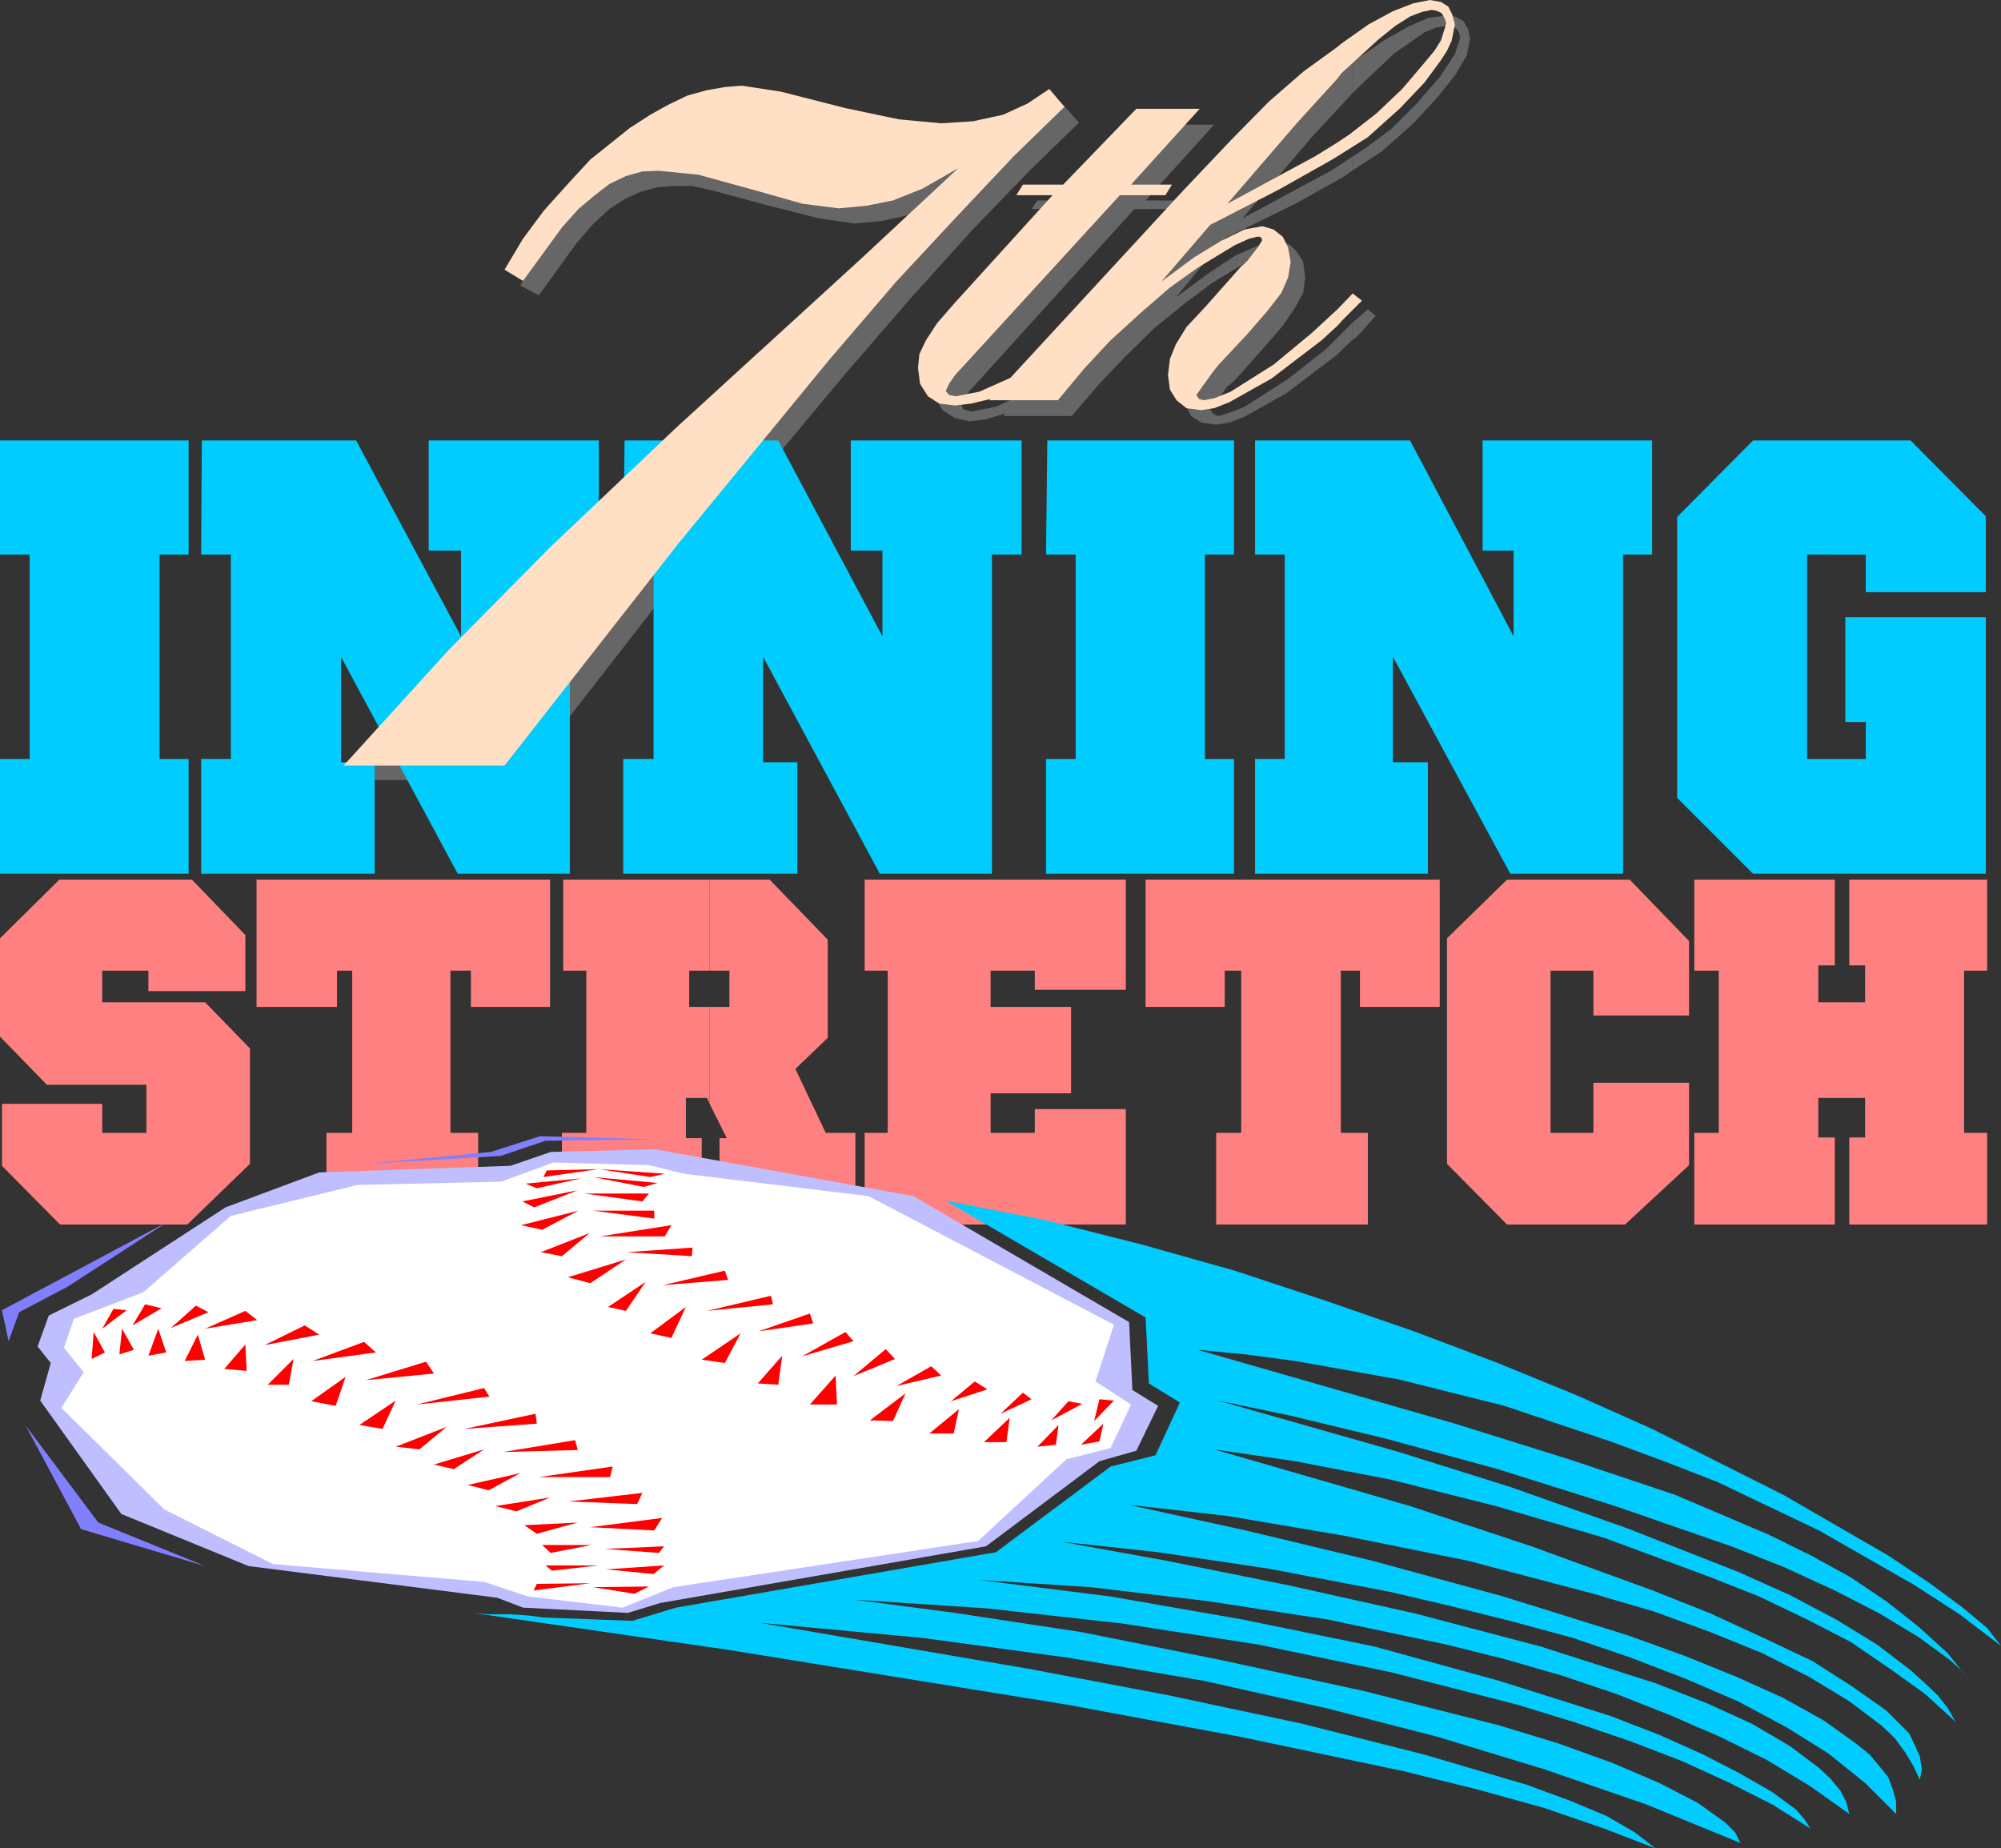
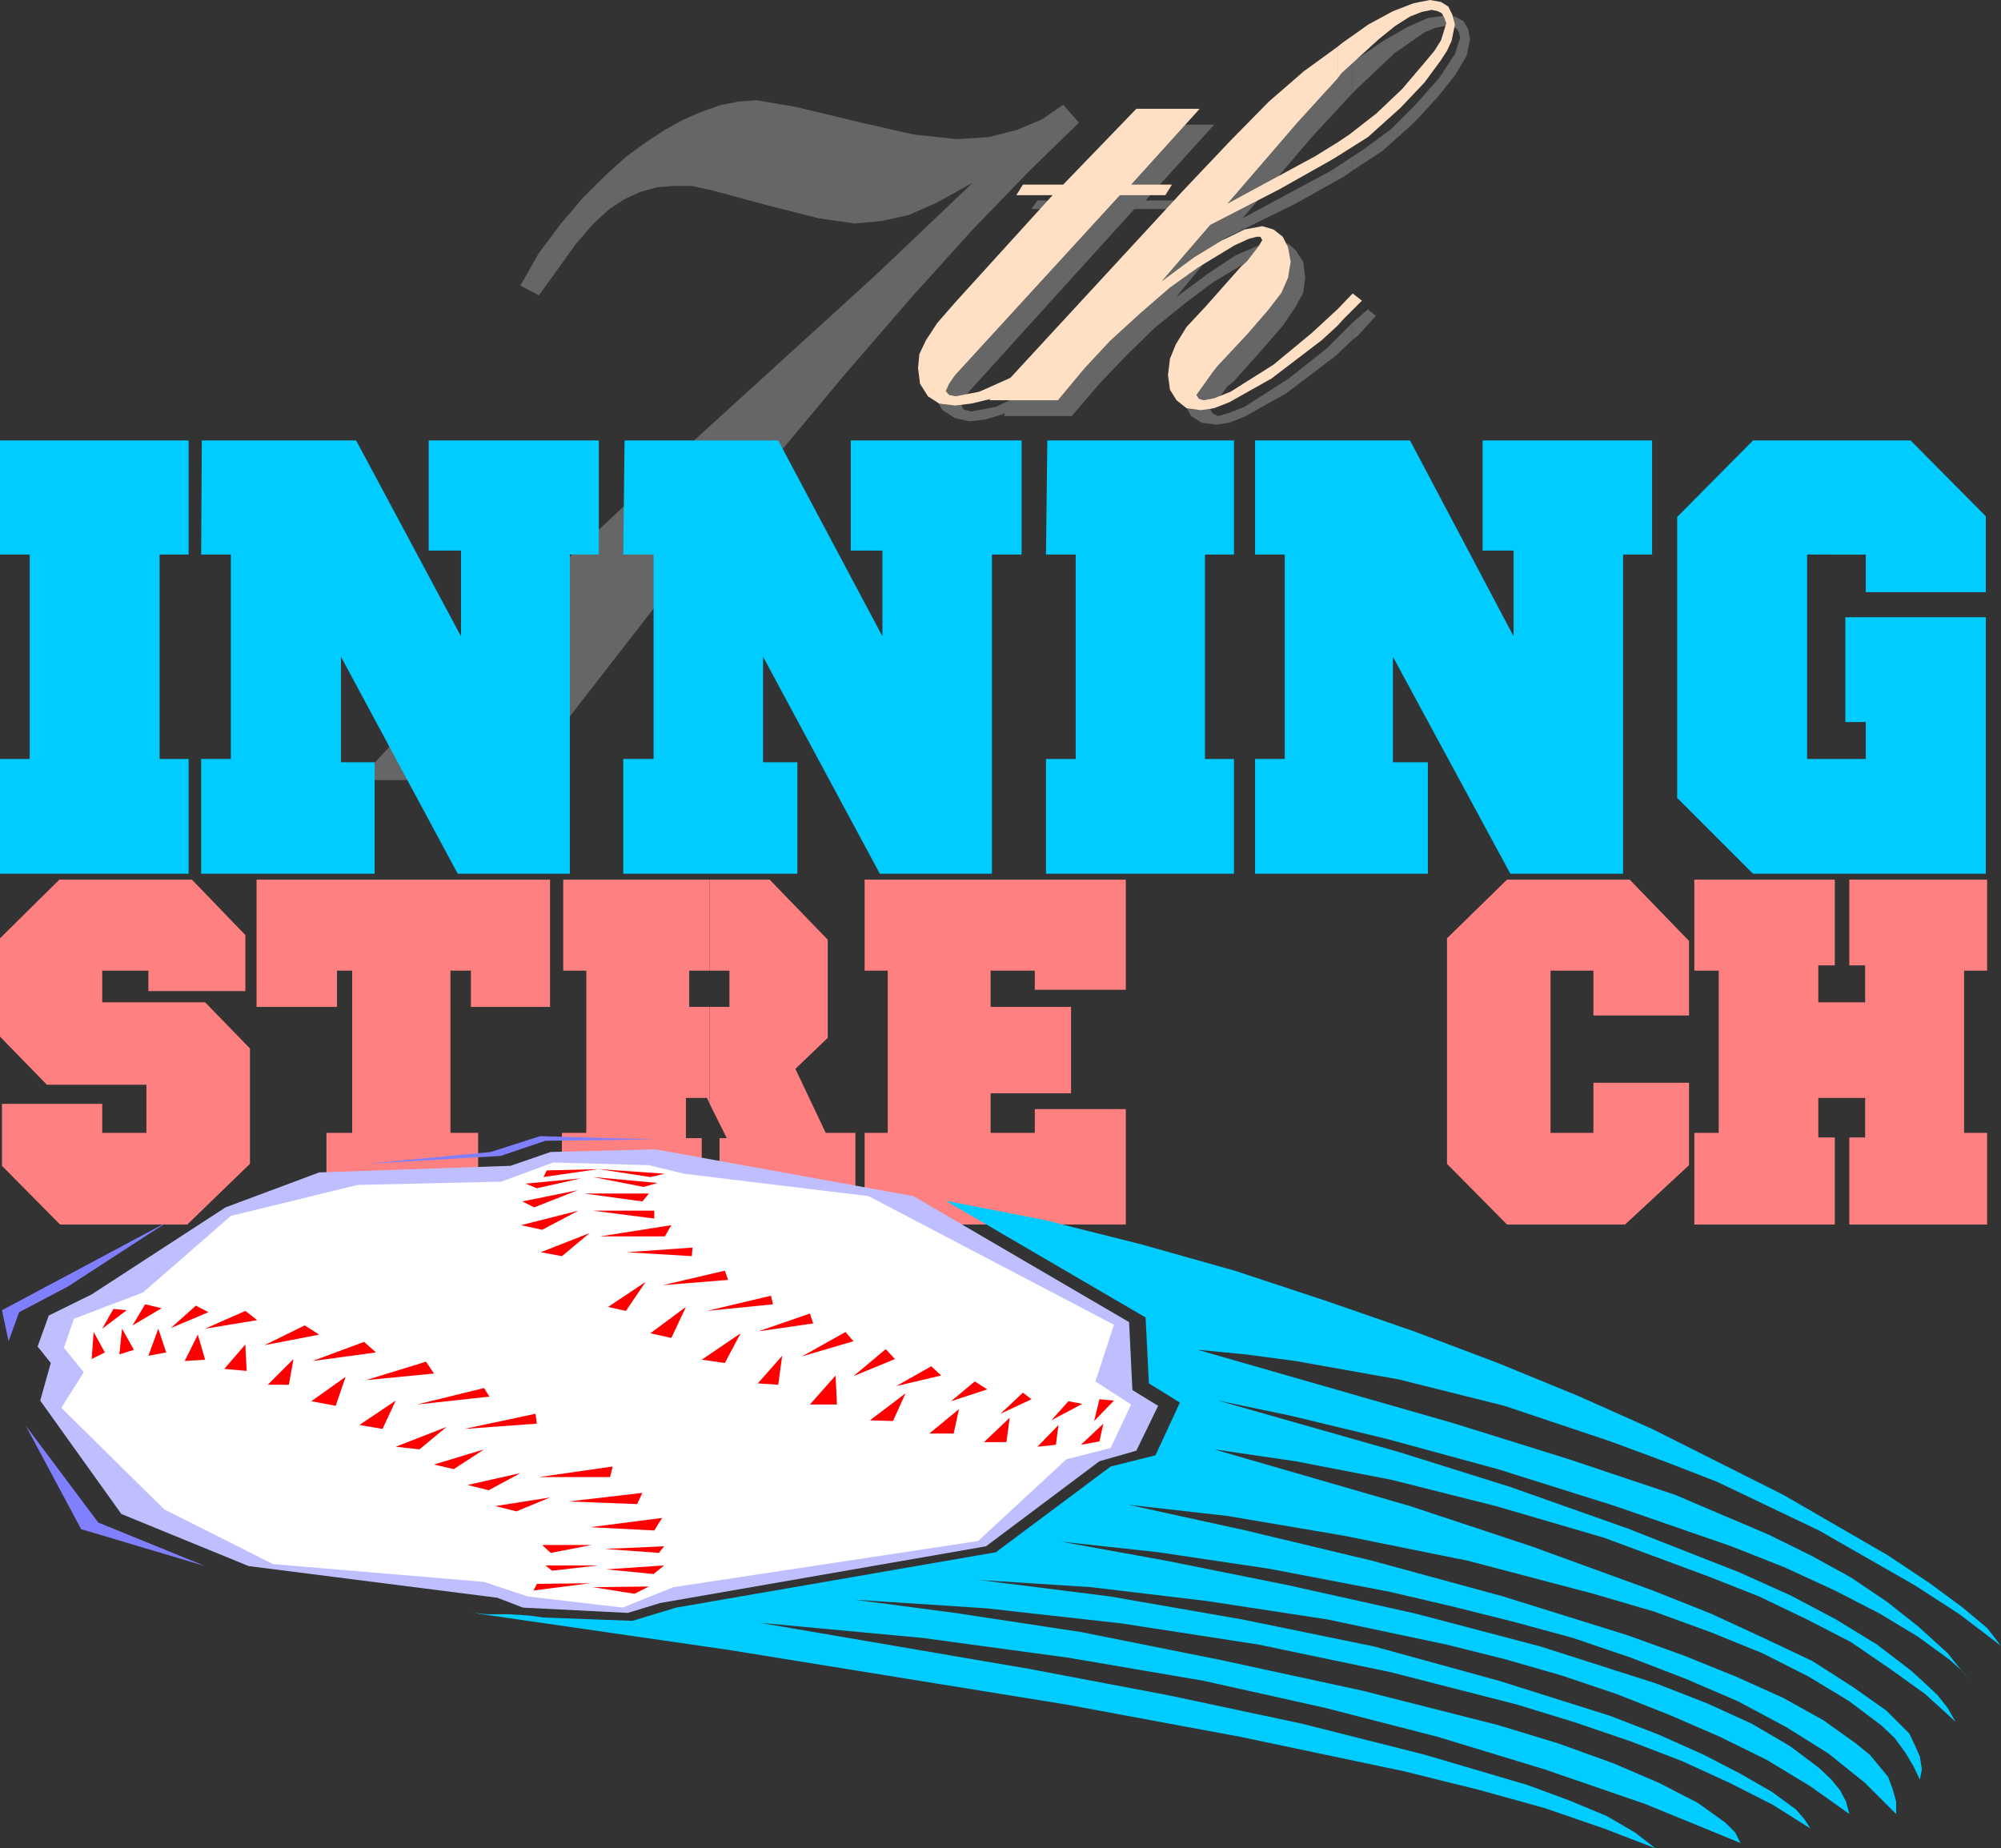
<svg xmlns="http://www.w3.org/2000/svg" xmlns:ns1="http://sodipodi.sourceforge.net/DTD/sodipodi-0.dtd" xmlns:ns2="http://www.inkscape.org/namespaces/inkscape" version="1.0" width="129.724mm" height="119.833mm" id="svg92" ns1:docname="7th Innning Stretch.wmf">
  <rect width="100%" height="100%" fill="#333333" stroke="none" />
  <ns1:namedview id="namedview92" pagecolor="#ffffff" bordercolor="#000000" borderopacity="0.25" ns2:showpageshadow="2" ns2:pageopacity="0.0" ns2:pagecheckerboard="0" ns2:deskcolor="#d1d1d1" ns2:document-units="mm" />
  <defs id="defs1">
    <pattern id="WMFhbasepattern" patternUnits="userSpaceOnUse" width="6" height="6" x="0" y="0" />
  </defs>
  <path style="fill:#666666;fill-opacity:1;fill-rule:evenodd;stroke:none" d="m 331.28,79.175 v 4.201 l 1.454,-1.131 4.363,-4.847 -1.939,-1.616 z" id="path1" />
  <path style="fill:#666666;fill-opacity:1;fill-rule:evenodd;stroke:none" d="m 331.28,38.456 v 3.393 l 7.434,-4.847 7.757,-6.948 5.818,-6.302 4.363,-5.494 2.747,-4.686 0.808,-4.04 -0.485,-2.424 -1.131,-1.939 -2.101,-1.131 -2.586,-0.162 -3.878,0.485 -4.848,2.101 -5.979,3.393 -6.626,4.524 -1.293,0.808 v 7.756 l 1.293,-1.293 9.05,-8.564 7.434,-5.171 2.747,-1.131 2.586,-0.485 1.454,0.162 1.131,0.646 0.485,0.808 0.323,1.293 -1.293,4.04 -3.717,5.655 -5.656,6.463 -6.302,6.302 -6.787,5.009 z" id="path2" />
  <path style="fill:#666666;fill-opacity:1;fill-rule:evenodd;stroke:none" d="m 331.28,22.944 v -7.756 l -8.242,5.817 -8.242,7.594 -9.534,9.049 -11.474,12.603 -42.662,46.051 -7.11,3.393 -5.979,1.131 -1.939,-0.485 -0.485,-0.969 0.485,-1.616 1.454,-1.939 40.4,-44.596 h 11.474 l 1.293,-2.101 H 280.699 L 297.505,30.539 H 281.83 L 264.377,49.121 h -10.181 l -1.454,2.101 h 8.565 l -23.917,26.661 -4.363,5.171 -2.586,3.716 -1.454,3.555 -0.485,3.555 0.808,3.716 1.616,2.908 3.07,1.939 3.555,0.808 4.04,-0.485 4.686,-1.454 -0.323,0.646 h 16.645 l 6.787,-7.917 6.302,-6.625 7.272,-7.11 7.595,-6.14 6.464,-4.847 9.373,-5.655 3.232,-1.616 2.101,-0.646 0.97,0.323 0.162,0.485 -0.808,1.777 -2.909,3.393 -1.454,1.616 -8.888,9.856 -4.525,5.009 -2.747,4.04 -1.293,3.878 -0.485,3.716 0.485,3.393 1.616,3.07 2.586,1.616 3.555,0.485 3.232,-0.485 3.717,-1.454 10.342,-5.817 12.12,-9.21 3.878,-3.716 v -4.201 l -6.302,6.302 -9.211,7.271 -10.827,6.948 -3.717,1.454 -2.747,0.808 -1.293,-0.646 -0.646,-0.969 4.202,-5.655 1.616,-1.293 6.787,-7.594 5.171,-5.978 3.07,-4.524 1.939,-3.555 0.485,-3.716 -0.485,-3.878 -1.778,-2.747 -1.778,-1.616 -2.909,-0.808 -4.363,1.131 -5.656,2.424 -6.626,4.363 -8.08,5.978 11.797,-14.381 17.453,-8.564 12.12,-6.786 1.778,-1.293 v -3.393 l -5.171,3.393 -21.654,11.634 16.968,-19.874 z" id="path3" />
  <path style="fill:#666666;fill-opacity:1;fill-rule:evenodd;stroke:none" d="M 127.502,191.15 H 87.91 l 25.856,-28.115 24.563,-25.368 31.189,-29.246 45.248,-41.203 23.594,-22.46 -8.726,4.847 -6.949,3.07 -6.464,1.454 -6.787,0.646 -8.888,-1.293 -12.766,-3.232 -13.09,-3.555 -5.171,-1.131 h -4.525 l -4.04,0.323 -4.04,1.131 -3.878,1.777 -3.717,2.424 -3.878,3.555 -4.202,4.847 -9.211,12.765 -4.525,-2.424 4.525,-7.917 5.171,-6.948 5.494,-6.463 5.818,-5.817 4.848,-4.363 4.848,-3.555 4.686,-3.07 4.686,-2.585 4.525,-1.939 4.686,-1.616 4.202,-0.808 4.363,-0.323 9.534,1.616 16.16,3.878 12.766,2.908 10.666,1.131 7.757,-0.485 6.949,-1.777 6.141,-2.585 5.171,-3.555 3.878,4.363 -12.12,11.795 -13.898,14.381 -15.029,16.643 -16.483,19.067 -17.776,21.329 -19.392,23.591 z" id="path4" />
  <path style="fill:#00ccff;fill-opacity:1;fill-rule:evenodd;stroke:none" d="m 410.948,126.679 18.584,-18.743 h 38.622 l 18.422,18.582 v 18.582 h -29.411 v -9.21 H 442.784 v 50.09 h 14.382 v -9.049 h -5.01 V 151.24 h 34.421 v 62.855 h -57.045 l -18.584,-18.582 z" id="path5" />
  <path style="fill:#00ccff;fill-opacity:1;fill-rule:evenodd;stroke:none" d="m 307.524,107.936 h 37.976 l 25.371,47.989 v -21.006 h -7.595 v -26.984 h 41.531 v 27.953 h -7.11 v 78.205 h -27.634 l -28.765,-53.16 v 25.853 h 8.565 v 27.307 h -42.339 v -28.115 h 7.272 v -50.09 h -7.272 z" id="path6" />
  <path style="fill:#00ccff;fill-opacity:1;fill-rule:evenodd;stroke:none" d="m 256.621,107.936 h 45.733 v 27.953 h -7.11 v 50.09 h 7.11 v 28.115 h -46.056 v -28.115 h 7.272 v -50.09 h -7.272 z" id="path7" />
  <path style="fill:#00ccff;fill-opacity:1;fill-rule:evenodd;stroke:none" d="m 153.035,107.936 h 37.653 l 25.533,47.989 v -21.006 h -7.757 v -26.984 h 41.854 v 27.953 h -7.272 v 78.205 h -27.472 l -28.603,-53.16 v 25.853 h 8.403 v 27.307 h -42.662 v -28.115 h 7.434 v -50.09 h -7.434 z" id="path8" />
  <path style="fill:#00ccff;fill-opacity:1;fill-rule:evenodd;stroke:none" d="m 49.45,107.936 h 37.814 l 25.694,47.989 v -21.006 h -7.918 v -26.984 h 41.693 v 27.953 h -7.11 v 78.205 H 112.15 L 83.547,160.934 v 25.853 h 8.242 v 27.307 H 49.288 v -28.115 h 7.272 v -50.09 h -7.272 z" id="path9" />
  <path style="fill:#00ccff;fill-opacity:1;fill-rule:evenodd;stroke:none" d="m 0,107.936 h 46.218 v 27.953 h -7.11 v 50.09 h 7.11 v 28.115 H 0 V 185.979 H 7.272 V 135.889 H 0 Z" id="path10" />
  <path style="fill:#ff8080;fill-opacity:1;fill-rule:evenodd;stroke:none" d="m 415.15,215.549 h 34.421 v 21.006 h -4.04 v 9.049 h 11.474 v -9.049 h -3.878 v -21.006 h 33.774 v 22.298 h -5.656 v 39.749 h 5.656 v 22.46 h -33.774 v -21.329 h 3.878 v -9.695 H 445.531 v 9.695 h 4.04 v 21.329 h -34.421 v -22.46 h 5.979 v -39.749 h -5.979 z" id="path11" />
  <path style="fill:#ff8080;fill-opacity:1;fill-rule:evenodd;stroke:none" d="m 369.256,215.549 h 30.058 l 14.544,15.027 v 18.259 h -23.432 v -10.987 h -10.504 v 39.749 h 10.504 v -12.28 h 23.432 v 20.198 l -15.675,14.542 H 369.256 L 354.55,285.19 v -55.261 z" id="path12" />
-   <path style="fill:#ff8080;fill-opacity:1;fill-rule:evenodd;stroke:none" d="m 280.699,215.549 h 72.074 v 31.185 h -19.554 v -8.887 h -4.686 v 39.749 h 6.626 v 22.46 h -37.168 v -22.46 h 6.141 v -39.749 h -4.04 v 8.887 h -19.392 z" id="path13" />
  <path style="fill:#ff8080;fill-opacity:1;fill-rule:evenodd;stroke:none" d="m 211.857,215.549 h 63.994 v 26.984 h -22.301 v -4.686 h -10.827 v 8.887 h 19.715 v 21.167 h -19.715 v 9.695 h 10.827 v -5.817 h 22.301 v 28.277 h -63.994 v -22.46 h 5.656 v -39.749 h -5.656 z" id="path14" />
  <path style="fill:#ff8080;fill-opacity:1;fill-rule:evenodd;stroke:none" d="m 173.881,246.734 v 23.752 l 4.202,8.402 h -1.778 v 21.167 h 33.29 v -22.46 h -7.272 l -7.434,-15.673 7.918,-7.594 V 230.253 L 188.587,215.549 H 173.881 v 22.298 h 4.848 v 8.887 z" id="path15" />
  <path style="fill:#ff8080;fill-opacity:1;fill-rule:evenodd;stroke:none" d="m 173.881,237.847 v -22.298 h -35.875 v 22.298 h 5.656 v 39.749 h -5.979 v 22.46 h 34.259 V 278.888 h -3.878 v -9.856 h 5.171 l 0.646,1.454 v -23.752 h -5.01 v -8.887 z" id="path16" />
  <path style="fill:#ff8080;fill-opacity:1;fill-rule:evenodd;stroke:none" d="m 62.862,215.549 h 71.912 v 31.185 h -19.392 v -8.887 h -5.01 v 39.749 h 6.787 v 22.46 H 79.992 v -22.46 h 6.302 v -39.749 h -3.717 v 8.887 H 62.862 Z" id="path17" />
  <path style="fill:#ff8080;fill-opacity:1;fill-rule:evenodd;stroke:none" d="m 0,254.005 v -24.076 l 14.544,-14.381 h 32.482 l 13.09,13.573 v 13.734 H 36.36 v -5.009 H 25.048 v 7.756 h 25.21 l 10.989,11.311 v 28.277 L 45.894,300.055 H 14.706 L 0.485,285.675 V 270.486 H 25.048 v 7.11 H 35.875 v -11.795 H 11.474 Z" id="path18" />
  <path style="fill:#ffe0c4;fill-opacity:1;fill-rule:evenodd;stroke:none" d="m 327.724,75.781 v 4.04 l 1.293,-1.454 4.686,-4.686 -2.262,-1.777 z" id="path19" />
  <path style="fill:#ffe0c4;fill-opacity:1;fill-rule:evenodd;stroke:none" d="m 327.724,34.901 v 3.393 l 7.434,-4.686 7.918,-7.11 5.979,-6.302 4.04,-5.494 1.454,-2.262 1.131,-2.424 0.808,-4.04 L 355.843,3.555 354.873,1.616 353.096,0.485 350.348,0 l -4.04,0.808 -5.01,1.939 -5.979,3.232 -6.626,4.686 -0.97,0.808 v 7.756 l 0.97,-1.293 9.211,-8.402 4.04,-3.232 3.555,-2.262 2.909,-1.131 2.424,-0.485 1.454,0.323 0.97,0.485 0.646,1.131 0.485,1.293 -0.485,1.616 -0.808,2.585 -1.616,2.585 -2.424,2.908 -5.494,6.463 -6.302,5.978 -6.626,5.171 z" id="path20" />
  <path style="fill:#ffe0c4;fill-opacity:1;fill-rule:evenodd;stroke:none" d="m 327.724,19.228 v -7.756 l -8.242,5.978 -8.565,7.433 -9.373,9.533 -11.635,12.28 -42.339,45.889 -7.595,3.393 -5.818,1.131 -1.616,-0.323 -0.808,-0.969 0.808,-1.777 1.454,-2.101 40.4,-44.112 h 11.15 l 1.616,-2.585 h -10.019 l 16.806,-18.582 h -15.514 l -17.938,18.582 h -9.858 l -1.616,2.585 h 8.888 l -23.917,26.338 -4.363,5.009 -2.747,4.201 -1.616,3.393 -0.323,3.393 0.485,3.878 1.939,3.07 2.747,1.777 3.878,0.485 4.04,-0.485 4.686,-1.131 -0.323,0.323 h 16.806 l 6.464,-7.756 6.302,-6.786 7.434,-6.786 7.272,-6.302 6.787,-4.847 9.05,-5.494 3.555,-1.616 1.939,-0.485 h 0.808 l 0.485,0.808 -0.97,1.616 -2.747,3.555 -1.454,1.293 -8.888,10.018 -4.525,4.847 -2.586,4.201 -1.454,3.555 -0.485,4.04 0.485,3.555 1.616,2.585 2.424,1.939 3.555,0.485 3.232,-0.485 3.717,-1.454 10.342,-5.817 12.282,-9.372 3.878,-3.555 V 75.781 l -6.302,5.817 -9.373,7.756 -10.504,6.625 -4.04,1.616 -2.586,0.485 -1.131,-0.323 -0.646,-0.969 4.04,-5.655 1.293,-1.616 7.11,-7.594 5.171,-5.978 3.232,-4.201 1.616,-3.716 0.646,-3.878 -0.646,-3.555 -1.293,-2.585 -2.262,-1.777 -2.747,-0.808 -4.363,0.808 -5.656,2.747 -6.626,4.04 -8.08,5.978 11.958,-13.896 16.968,-8.725 12.605,-7.11 1.616,-0.969 v -3.393 l -5.494,3.393 -21.493,11.634 17.13,-19.874 z" id="path21" />
-   <path style="fill:#ffe0c4;fill-opacity:1;fill-rule:evenodd;stroke:none" d="M 123.624,187.595 H 84.194 l 25.694,-28.277 24.886,-25.207 31.189,-29.569 45.086,-41.203 23.755,-22.137 -8.726,5.009 -7.272,2.908 -6.464,1.293 -6.787,0.646 -8.888,-1.131 -12.605,-3.555 -12.928,-3.555 -9.696,-0.969 -4.04,0.162 -4.04,1.131 -4.04,1.939 -3.555,2.747 -4.04,3.393 -4.04,4.524 -9.534,13.088 -4.525,-2.747 4.525,-7.594 5.171,-6.948 5.818,-6.463 5.494,-5.978 9.696,-7.756 5.01,-3.232 4.363,-2.424 4.686,-2.262 4.686,-1.293 4.525,-0.808 4.202,-0.323 9.534,1.454 15.837,4.04 13.09,2.747 10.342,0.969 7.757,-0.485 7.434,-1.616 5.979,-2.747 5.333,-3.555 3.717,4.363 -12.443,12.119 -13.574,14.381 -15.19,16.32 -16.483,19.228 -37.006,45.081 z" id="path22" />
  <path style="fill:#bfbfff;fill-opacity:1;fill-rule:evenodd;stroke:none" d="m 223.816,293.108 -63.186,-11.472 -25.694,0.646 -9.858,3.393 -46.864,1.616 -22.947,8.564 -32.805,21.329 -10.504,5.171 -2.747,7.594 3.232,4.04 -2.586,9.21 19.877,27.792 31.189,12.765 60.923,7.756 6.302,2.424 25.694,1.293 7.918,-2.424 79.83,-13.896 27.795,-20.844 9.05,-2.585 5.333,-10.987 -6.302,-3.878 -0.808,-16.643 z" id="path23" />
  <path style="fill:#ffffff;fill-opacity:1;fill-rule:evenodd;stroke:none" d="m 212.827,293.108 -45.248,-5.494 -8.565,-2.101 -23.432,-0.646 -12.766,4.686 -35.229,0.808 -31.027,7.594 -21.493,18.743 -16.968,6.463 -2.424,7.11 4.848,5.978 -5.494,8.725 25.21,24.883 26.664,13.411 51.712,4.363 10.666,3.555 23.27,2.747 12.443,-5.009 74.659,-11.311 21.654,-20.036 10.827,-2.747 5.01,-10.664 -8.726,-5.655 4.525,-13.896 z" id="path24" />
  <path style="fill:#8080ff;fill-opacity:1;fill-rule:evenodd;stroke:none" d="m 41.046,299.409 -24.402,15.835 -11.958,6.302 -2.586,7.11 -1.616,-7.594 z" id="path25" />
  <path style="fill:#8080ff;fill-opacity:1;fill-rule:evenodd;stroke:none" d="m 6.302,349.338 17.776,23.752 26.179,10.664 -30.381,-9.049 z" id="path26" />
  <path style="fill:#8080ff;fill-opacity:1;fill-rule:evenodd;stroke:none" d="m 160.63,279.212 -26.987,0.323 -10.989,3.716 -32.966,1.939 30.542,-2.908 12.12,-3.878 z" id="path27" />
  <path style="fill:#00ccff;fill-opacity:1;fill-rule:evenodd;stroke:none" d="m 231.734,294.239 48.965,28.6 0.808,16.158 7.595,4.686 -5.979,12.926 -10.989,2.747 -28.118,21.006 -78.376,13.573 -10.666,3.232 -21.816,-0.808 -3.555,-0.485 -5.01,-0.323 h -5.171 l -3.555,-0.323 62.539,9.049 82.901,13.411 42.662,7.917 39.915,8.402 18.261,4.524 16.322,4.524 14.544,5.009 12.605,4.847 -5.01,-3.878 -6.949,-4.04 -8.888,-3.716 -10.504,-3.878 -25.21,-7.433 -30.058,-7.594 -32.643,-6.948 -34.098,-6.463 -66.094,-11.311 39.915,3.716 35.714,4.847 33.128,5.655 29.734,6.625 27.634,7.11 26.018,7.917 24.886,8.564 23.27,9.533 -1.293,-2.585 -2.424,-2.424 -6.787,-4.847 -9.373,-4.847 -11.312,-4.847 -13.413,-4.847 -14.867,-4.524 -33.128,-8.402 -35.067,-7.594 -33.936,-6.786 -30.866,-4.686 -24.563,-3.232 32.158,2.101 33.29,3.716 33.451,5.171 32.482,6.786 30.866,7.917 14.221,4.363 13.736,4.686 12.605,4.847 11.635,5.332 10.504,5.332 9.211,5.817 -1.454,-2.262 -2.101,-2.424 -5.979,-4.363 -7.595,-4.363 -9.05,-4.686 -10.827,-4.847 -12.12,-4.686 -27.149,-8.564 -30.542,-8.402 -32.32,-6.625 -32.482,-5.655 -32.158,-4.04 27.472,1.777 28.442,3.393 29.573,4.524 29.088,6.14 14.221,3.555 14.059,4.04 13.413,4.524 13.09,5.171 12.282,5.332 11.474,5.655 10.666,6.463 9.534,6.786 -0.808,-3.07 -1.454,-2.747 -2.262,-2.747 -2.909,-2.747 -7.11,-5.332 -9.373,-5.494 -10.989,-5.009 -12.443,-4.847 -28.28,-9.049 -30.704,-8.079 -31.189,-6.948 -29.734,-5.978 -25.856,-4.686 23.755,2.585 27.149,4.04 29.573,5.655 15.19,3.555 14.867,3.716 14.867,4.04 14.221,4.847 13.413,5.171 12.766,5.494 11.797,6.302 10.342,6.463 9.05,7.271 7.595,7.594 v -3.07 l -0.808,-2.908 -1.131,-3.07 -2.101,-2.585 -2.424,-2.908 -3.394,-2.747 -7.918,-5.655 -9.858,-5.494 -11.474,-5.171 -12.766,-5.171 -13.898,-5.009 -30.542,-9.533 -31.997,-8.725 -31.027,-7.433 -28.765,-6.302 24.24,2.747 28.603,4.847 30.381,6.14 30.704,8.079 14.867,4.363 13.736,5.009 12.766,5.171 11.474,5.817 9.858,5.978 7.918,5.978 3.232,3.07 2.586,3.555 1.939,3.232 1.616,3.393 0.485,-2.585 -0.485,-3.07 -1.131,-2.585 -1.454,-3.07 -5.656,-5.655 -8.242,-5.817 -9.858,-6.302 -11.958,-5.655 -12.928,-5.978 -14.221,-5.655 -29.734,-10.826 -29.734,-9.856 -47.995,-13.896 19.877,2.908 23.432,4.524 25.694,6.463 26.502,7.756 25.694,9.533 12.282,4.847 11.797,5.655 10.666,5.494 9.696,6.625 8.565,6.14 7.434,6.786 -1.939,-3.393 -2.424,-3.07 -3.07,-2.908 -3.555,-3.232 -8.242,-6.302 -10.019,-6.14 -11.312,-5.978 -12.605,-5.655 -27.149,-10.664 -28.765,-10.18 -27.31,-8.564 -44.278,-12.603 17.776,3.716 23.432,5.655 27.31,7.433 28.765,9.049 28.442,9.856 13.09,5.171 12.282,5.655 10.989,5.655 9.373,5.655 7.757,5.655 3.07,2.747 2.424,3.07 -5.979,-7.433 -7.11,-6.463 -7.757,-6.14 -8.888,-5.978 -9.696,-5.332 -10.504,-5.171 -22.786,-9.695 -26.018,-8.725 -27.957,-8.725 -63.024,-18.097 11.797,1.131 12.12,1.616 25.371,4.524 25.856,6.463 26.018,8.725 13.09,4.847 12.928,5.009 25.048,11.957 23.432,13.411 10.989,7.11 10.181,7.756 -3.394,-4.363 -5.979,-5.009 -8.08,-5.978 -10.181,-6.786 -25.694,-14.865 -32.158,-16.158 -18.099,-8.079 -19.715,-8.079 -20.523,-7.756 -21.493,-7.433 -22.462,-7.433 -22.947,-6.463 -23.755,-5.978 z" id="path28" />
  <path style="fill:#ff0000;fill-opacity:1;fill-rule:evenodd;stroke:none" d="m 130.734,389.733 0.808,-1.616 13.09,-0.162 z" id="path29" />
  <path style="fill:#ff0000;fill-opacity:1;fill-rule:evenodd;stroke:none" d="m 135.259,384.885 -1.616,-1.293 h 12.928 z" id="path30" />
  <path style="fill:#ff0000;fill-opacity:1;fill-rule:evenodd;stroke:none" d="m 93.728,350.146 -5.656,-0.969 8.888,-5.978 z" id="path31" />
  <path style="fill:#ff0000;fill-opacity:1;fill-rule:evenodd;stroke:none" d="m 82.254,344.49 -5.979,-1.131 8.403,-5.978 z" id="path32" />
  <path style="fill:#ff0000;fill-opacity:1;fill-rule:evenodd;stroke:none" d="m 126.533,370.343 -5.171,-1.293 13.413,-2.101 z" id="path33" />
  <path style="fill:#ff0000;fill-opacity:1;fill-rule:evenodd;stroke:none" d="m 119.745,365.173 -5.171,-1.293 12.928,-2.908 z" id="path34" />
  <path style="fill:#ff0000;fill-opacity:1;fill-rule:evenodd;stroke:none" d="m 50.258,333.18 -5.01,0.323 3.232,-6.463 z" id="path35" />
  <path style="fill:#ff0000;fill-opacity:1;fill-rule:evenodd;stroke:none" d="m 40.723,331.402 -4.363,0.808 2.424,-6.625 z" id="path36" />
  <path style="fill:#ff0000;fill-opacity:1;fill-rule:evenodd;stroke:none" d="m 134.936,380.523 -2.101,-1.939 h 12.12 z" id="path37" />
-   <path style="fill:#ff0000;fill-opacity:1;fill-rule:evenodd;stroke:none" d="m 131.542,375.837 -3.07,-2.101 13.09,-0.646 z" id="path38" />
  <path style="fill:#ff0000;fill-opacity:1;fill-rule:evenodd;stroke:none" d="m 70.781,339.32 h -5.171 l 6.302,-6.302 z" id="path39" />
  <path style="fill:#ff0000;fill-opacity:1;fill-rule:evenodd;stroke:none" d="m 60.438,335.926 -5.494,-0.485 5.171,-5.978 z" id="path40" />
  <path style="fill:#ff0000;fill-opacity:1;fill-rule:evenodd;stroke:none" d="m 111.181,360.002 -4.848,-1.131 12.282,-3.716 z" id="path41" />
  <path style="fill:#ff0000;fill-opacity:1;fill-rule:evenodd;stroke:none" d="m 102.777,355.155 -5.818,-0.646 12.443,-4.847 z" id="path42" />
  <path style="fill:#ff0000;fill-opacity:1;fill-rule:evenodd;stroke:none" d="m 32.805,330.756 -3.555,1.131 0.646,-6.302 z" id="path43" />
  <path style="fill:#ff0000;fill-opacity:1;fill-rule:evenodd;stroke:none" d="m 25.694,331.402 -3.232,1.616 0.485,-6.625 z" id="path44" />
  <path style="fill:#ff0000;fill-opacity:1;fill-rule:evenodd;stroke:none" d="m 155.459,390.541 3.555,-1.777 -13.736,0.162 z" id="path45" />
  <path style="fill:#ff0000;fill-opacity:1;fill-rule:evenodd;stroke:none" d="m 160.145,385.693 2.586,-2.101 -14.221,0.969 z" id="path46" />
  <path style="fill:#ff0000;fill-opacity:1;fill-rule:evenodd;stroke:none" d="m 119.907,342.228 -1.293,-2.101 -16.483,4.04 z" id="path47" />
  <path style="fill:#ff0000;fill-opacity:1;fill-rule:evenodd;stroke:none" d="m 106.333,336.573 -1.939,-2.908 -14.706,4.524 z" id="path48" />
  <path style="fill:#ff0000;fill-opacity:1;fill-rule:evenodd;stroke:none" d="m 156.105,368.566 1.293,-2.747 -18.099,2.101 z" id="path49" />
  <path style="fill:#ff0000;fill-opacity:1;fill-rule:evenodd;stroke:none" d="m 149.48,361.941 0.646,-2.585 -18.099,2.585 z" id="path50" />
  <path style="fill:#ff0000;fill-opacity:1;fill-rule:evenodd;stroke:none" d="m 63.024,323.485 -2.909,-2.262 -9.858,4.363 z" id="path51" />
  <path style="fill:#ff0000;fill-opacity:1;fill-rule:evenodd;stroke:none" d="m 51.066,321.546 -3.07,-1.616 -6.141,5.494 z" id="path52" />
  <path style="fill:#ff0000;fill-opacity:1;fill-rule:evenodd;stroke:none" d="m 161.438,380.523 1.293,-1.616 -14.544,0.646 z" id="path53" />
  <path style="fill:#ff0000;fill-opacity:1;fill-rule:evenodd;stroke:none" d="m 160.307,375.029 1.939,-3.07 -17.614,2.262 z" id="path54" />
  <path style="fill:#ff0000;fill-opacity:1;fill-rule:evenodd;stroke:none" d="m 92.112,331.402 -2.909,-2.585 -12.605,4.686 z" id="path55" />
  <path style="fill:#ff0000;fill-opacity:1;fill-rule:evenodd;stroke:none" d="m 78.214,327.039 -3.555,-2.262 -9.858,4.847 z" id="path56" />
-   <path style="fill:#ff0000;fill-opacity:1;fill-rule:evenodd;stroke:none" d="m 141.561,355.316 -0.646,-2.424 -17.614,2.908 z" id="path57" />
  <path style="fill:#ff0000;fill-opacity:1;fill-rule:evenodd;stroke:none" d="m 131.542,348.853 -0.323,-2.424 -17.453,3.716 z" id="path58" />
  <path style="fill:#ff0000;fill-opacity:1;fill-rule:evenodd;stroke:none" d="m 39.592,320.576 -4.04,-0.969 -3.07,5.171 z" id="path59" />
  <path style="fill:#ff0000;fill-opacity:1;fill-rule:evenodd;stroke:none" d="m 31.027,321.061 -3.232,-0.323 -2.747,4.847 z" id="path60" />
  <path style="fill:#ff0000;fill-opacity:1;fill-rule:evenodd;stroke:none" d="m 272.942,343.198 -3.555,-0.323 -1.293,5.332 z" id="path61" />
  <path style="fill:#ff0000;fill-opacity:1;fill-rule:evenodd;stroke:none" d="m 265.185,344.005 -3.394,-0.646 -4.202,4.686 z" id="path62" />
  <path style="fill:#ff0000;fill-opacity:1;fill-rule:evenodd;stroke:none" d="m 189.395,319.607 -0.485,-2.101 -15.675,3.716 z" id="path63" />
  <path style="fill:#ff0000;fill-opacity:1;fill-rule:evenodd;stroke:none" d="m 178.406,313.628 -0.808,-2.262 -15.19,3.555 z" id="path64" />
  <path style="fill:#ff0000;fill-opacity:1;fill-rule:evenodd;stroke:none" d="m 230.603,337.057 -2.424,-2.262 -8.565,4.847 z" id="path65" />
  <path style="fill:#ff0000;fill-opacity:1;fill-rule:evenodd;stroke:none" d="m 219.291,333.018 -2.262,-2.424 -7.918,6.625 z" id="path66" />
  <path style="fill:#ff0000;fill-opacity:1;fill-rule:evenodd;stroke:none" d="m 160.307,298.601 v -1.939 h -15.029 z" id="path67" />
  <path style="fill:#ff0000;fill-opacity:1;fill-rule:evenodd;stroke:none" d="m 157.398,294.4 1.616,-1.939 h -15.837 z" id="path68" />
  <path style="fill:#ff0000;fill-opacity:1;fill-rule:evenodd;stroke:none" d="m 252.742,342.874 -2.101,-1.616 -5.494,5.171 z" id="path69" />
  <path style="fill:#ff0000;fill-opacity:1;fill-rule:evenodd;stroke:none" d="m 241.915,340.451 -3.07,-1.939 -5.818,4.847 z" id="path70" />
  <path style="fill:#ff0000;fill-opacity:1;fill-rule:evenodd;stroke:none" d="m 169.518,307.811 0.162,-2.101 -16.16,1.131 z" id="path71" />
  <path style="fill:#ff0000;fill-opacity:1;fill-rule:evenodd;stroke:none" d="m 162.893,302.964 1.616,-2.747 -17.453,2.747 z" id="path72" />
  <path style="fill:#ff0000;fill-opacity:1;fill-rule:evenodd;stroke:none" d="m 209.11,328.655 -1.939,-2.262 -10.666,5.978 z" id="path73" />
  <path style="fill:#ff0000;fill-opacity:1;fill-rule:evenodd;stroke:none" d="m 199.253,324.293 -0.808,-2.424 -12.605,4.363 z" id="path74" />
  <path style="fill:#ff0000;fill-opacity:1;fill-rule:evenodd;stroke:none" d="m 157.721,290.845 3.394,-0.969 -15.837,-1.454 z" id="path75" />
  <path style="fill:#ff0000;fill-opacity:1;fill-rule:evenodd;stroke:none" d="m 159.337,288.422 3.555,-0.808 -16.16,-1.131 z" id="path76" />
  <path style="fill:#ff0000;fill-opacity:1;fill-rule:evenodd;stroke:none" d="m 269.387,353.216 -4.525,0.808 5.494,-5.171 z" id="path77" />
  <path style="fill:#ff0000;fill-opacity:1;fill-rule:evenodd;stroke:none" d="m 258.721,354.023 -4.525,0.485 5.171,-5.332 z" id="path78" />
  <path style="fill:#ff0000;fill-opacity:1;fill-rule:evenodd;stroke:none" d="m 164.509,327.847 -5.171,-1.131 8.726,-6.463 z" id="path79" />
  <path style="fill:#ff0000;fill-opacity:1;fill-rule:evenodd;stroke:none" d="m 153.358,321.223 -4.363,-0.969 9.211,-6.14 z" id="path80" />
  <path style="fill:#ff0000;fill-opacity:1;fill-rule:evenodd;stroke:none" d="m 218.806,348.207 -5.656,-0.162 8.726,-6.625 z" id="path81" />
  <path style="fill:#ff0000;fill-opacity:1;fill-rule:evenodd;stroke:none" d="m 205.07,344.167 h -6.626 l 6.302,-7.11 z" id="path82" />
  <path style="fill:#ff0000;fill-opacity:1;fill-rule:evenodd;stroke:none" d="m 132.835,301.348 -5.171,-1.131 14.059,-3.555 z" id="path83" />
  <path style="fill:#ff0000;fill-opacity:1;fill-rule:evenodd;stroke:none" d="m 130.896,295.854 -2.909,-1.454 13.574,-2.747 z" id="path84" />
  <path style="fill:#ff0000;fill-opacity:1;fill-rule:evenodd;stroke:none" d="m 246.601,353.377 h -5.494 l 6.302,-5.978 z" id="path85" />
  <path style="fill:#ff0000;fill-opacity:1;fill-rule:evenodd;stroke:none" d="m 233.673,351.277 h -5.979 l 7.272,-5.978 z" id="path86" />
-   <path style="fill:#ff0000;fill-opacity:1;fill-rule:evenodd;stroke:none" d="m 144.632,314.436 -5.494,-1.454 14.221,-4.363 z" id="path87" />
  <path style="fill:#ff0000;fill-opacity:1;fill-rule:evenodd;stroke:none" d="m 137.683,307.811 -5.171,-0.969 11.958,-4.686 z" id="path88" />
  <path style="fill:#ff0000;fill-opacity:1;fill-rule:evenodd;stroke:none" d="m 190.688,339.32 -5.01,-0.323 5.979,-6.786 z" id="path89" />
  <path style="fill:#ff0000;fill-opacity:1;fill-rule:evenodd;stroke:none" d="m 177.598,333.987 -5.656,-0.808 9.534,-6.463 z" id="path90" />
  <path style="fill:#ff0000;fill-opacity:1;fill-rule:evenodd;stroke:none" d="m 131.542,291.169 -2.747,-1.131 13.574,-1.293 z" id="path91" />
  <path style="fill:#ff0000;fill-opacity:1;fill-rule:evenodd;stroke:none" d="m 133.158,288.422 0.808,-1.616 12.605,-0.323 z" id="path92" />
</svg>